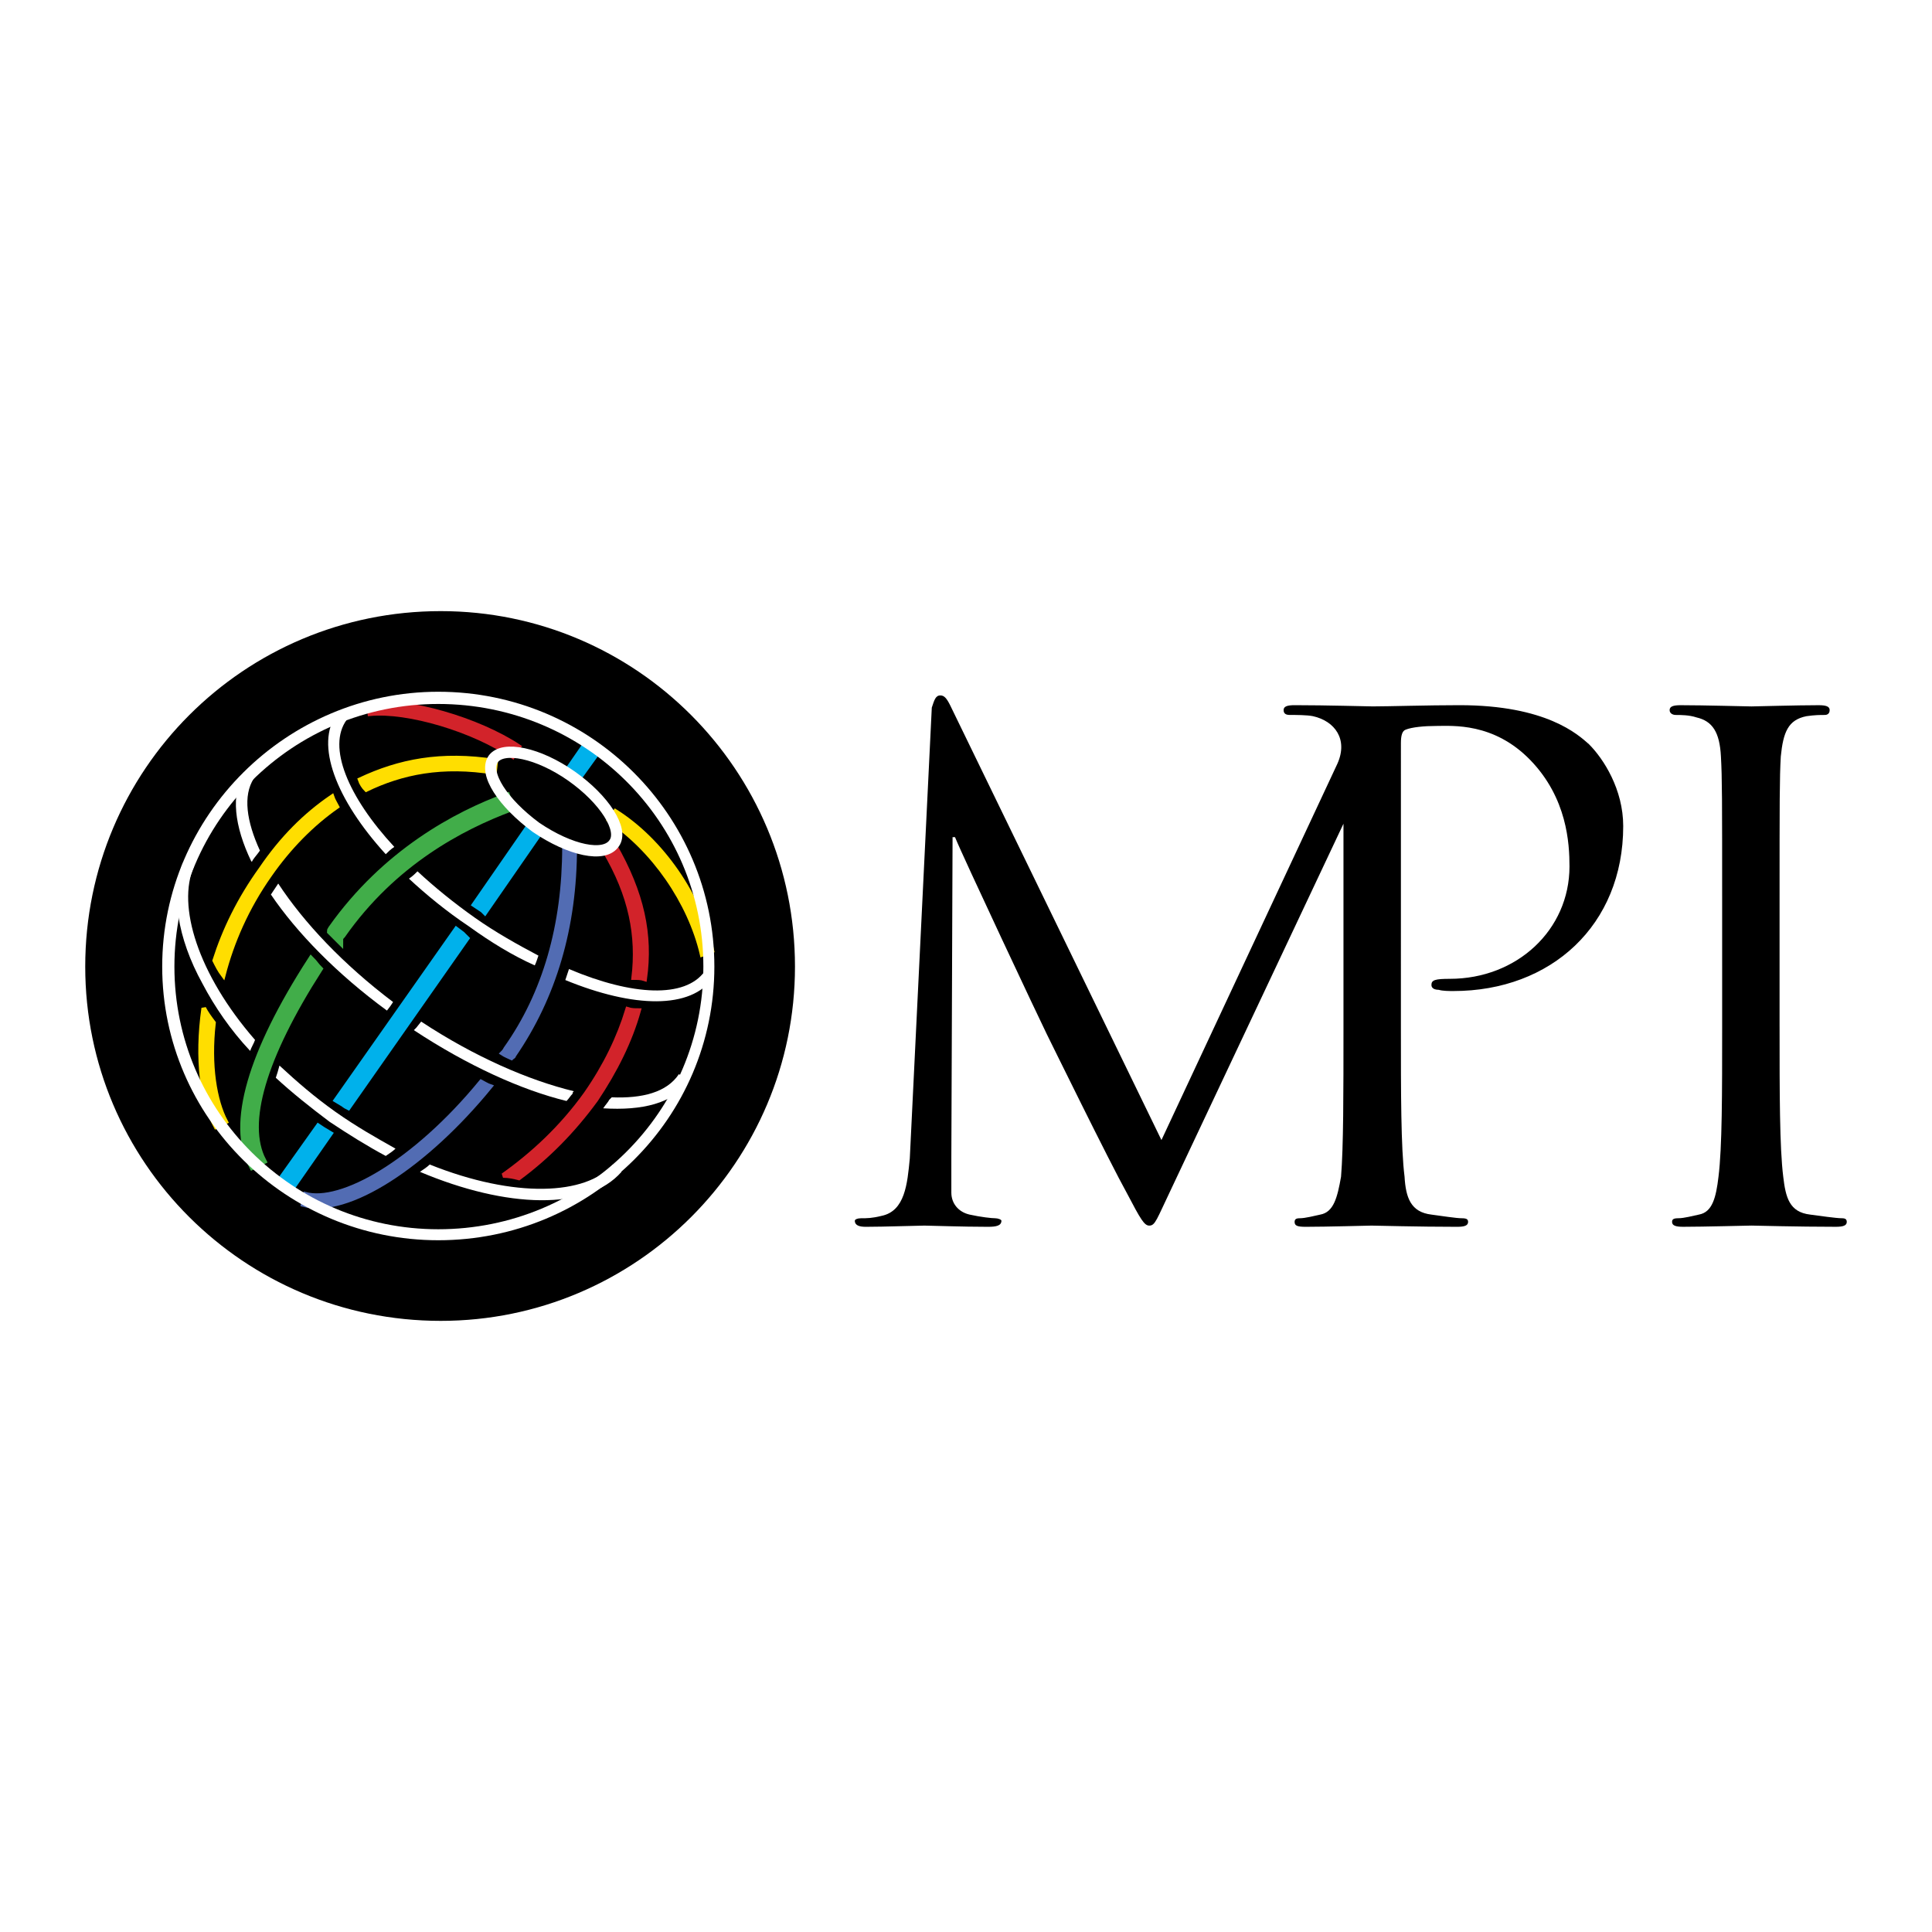
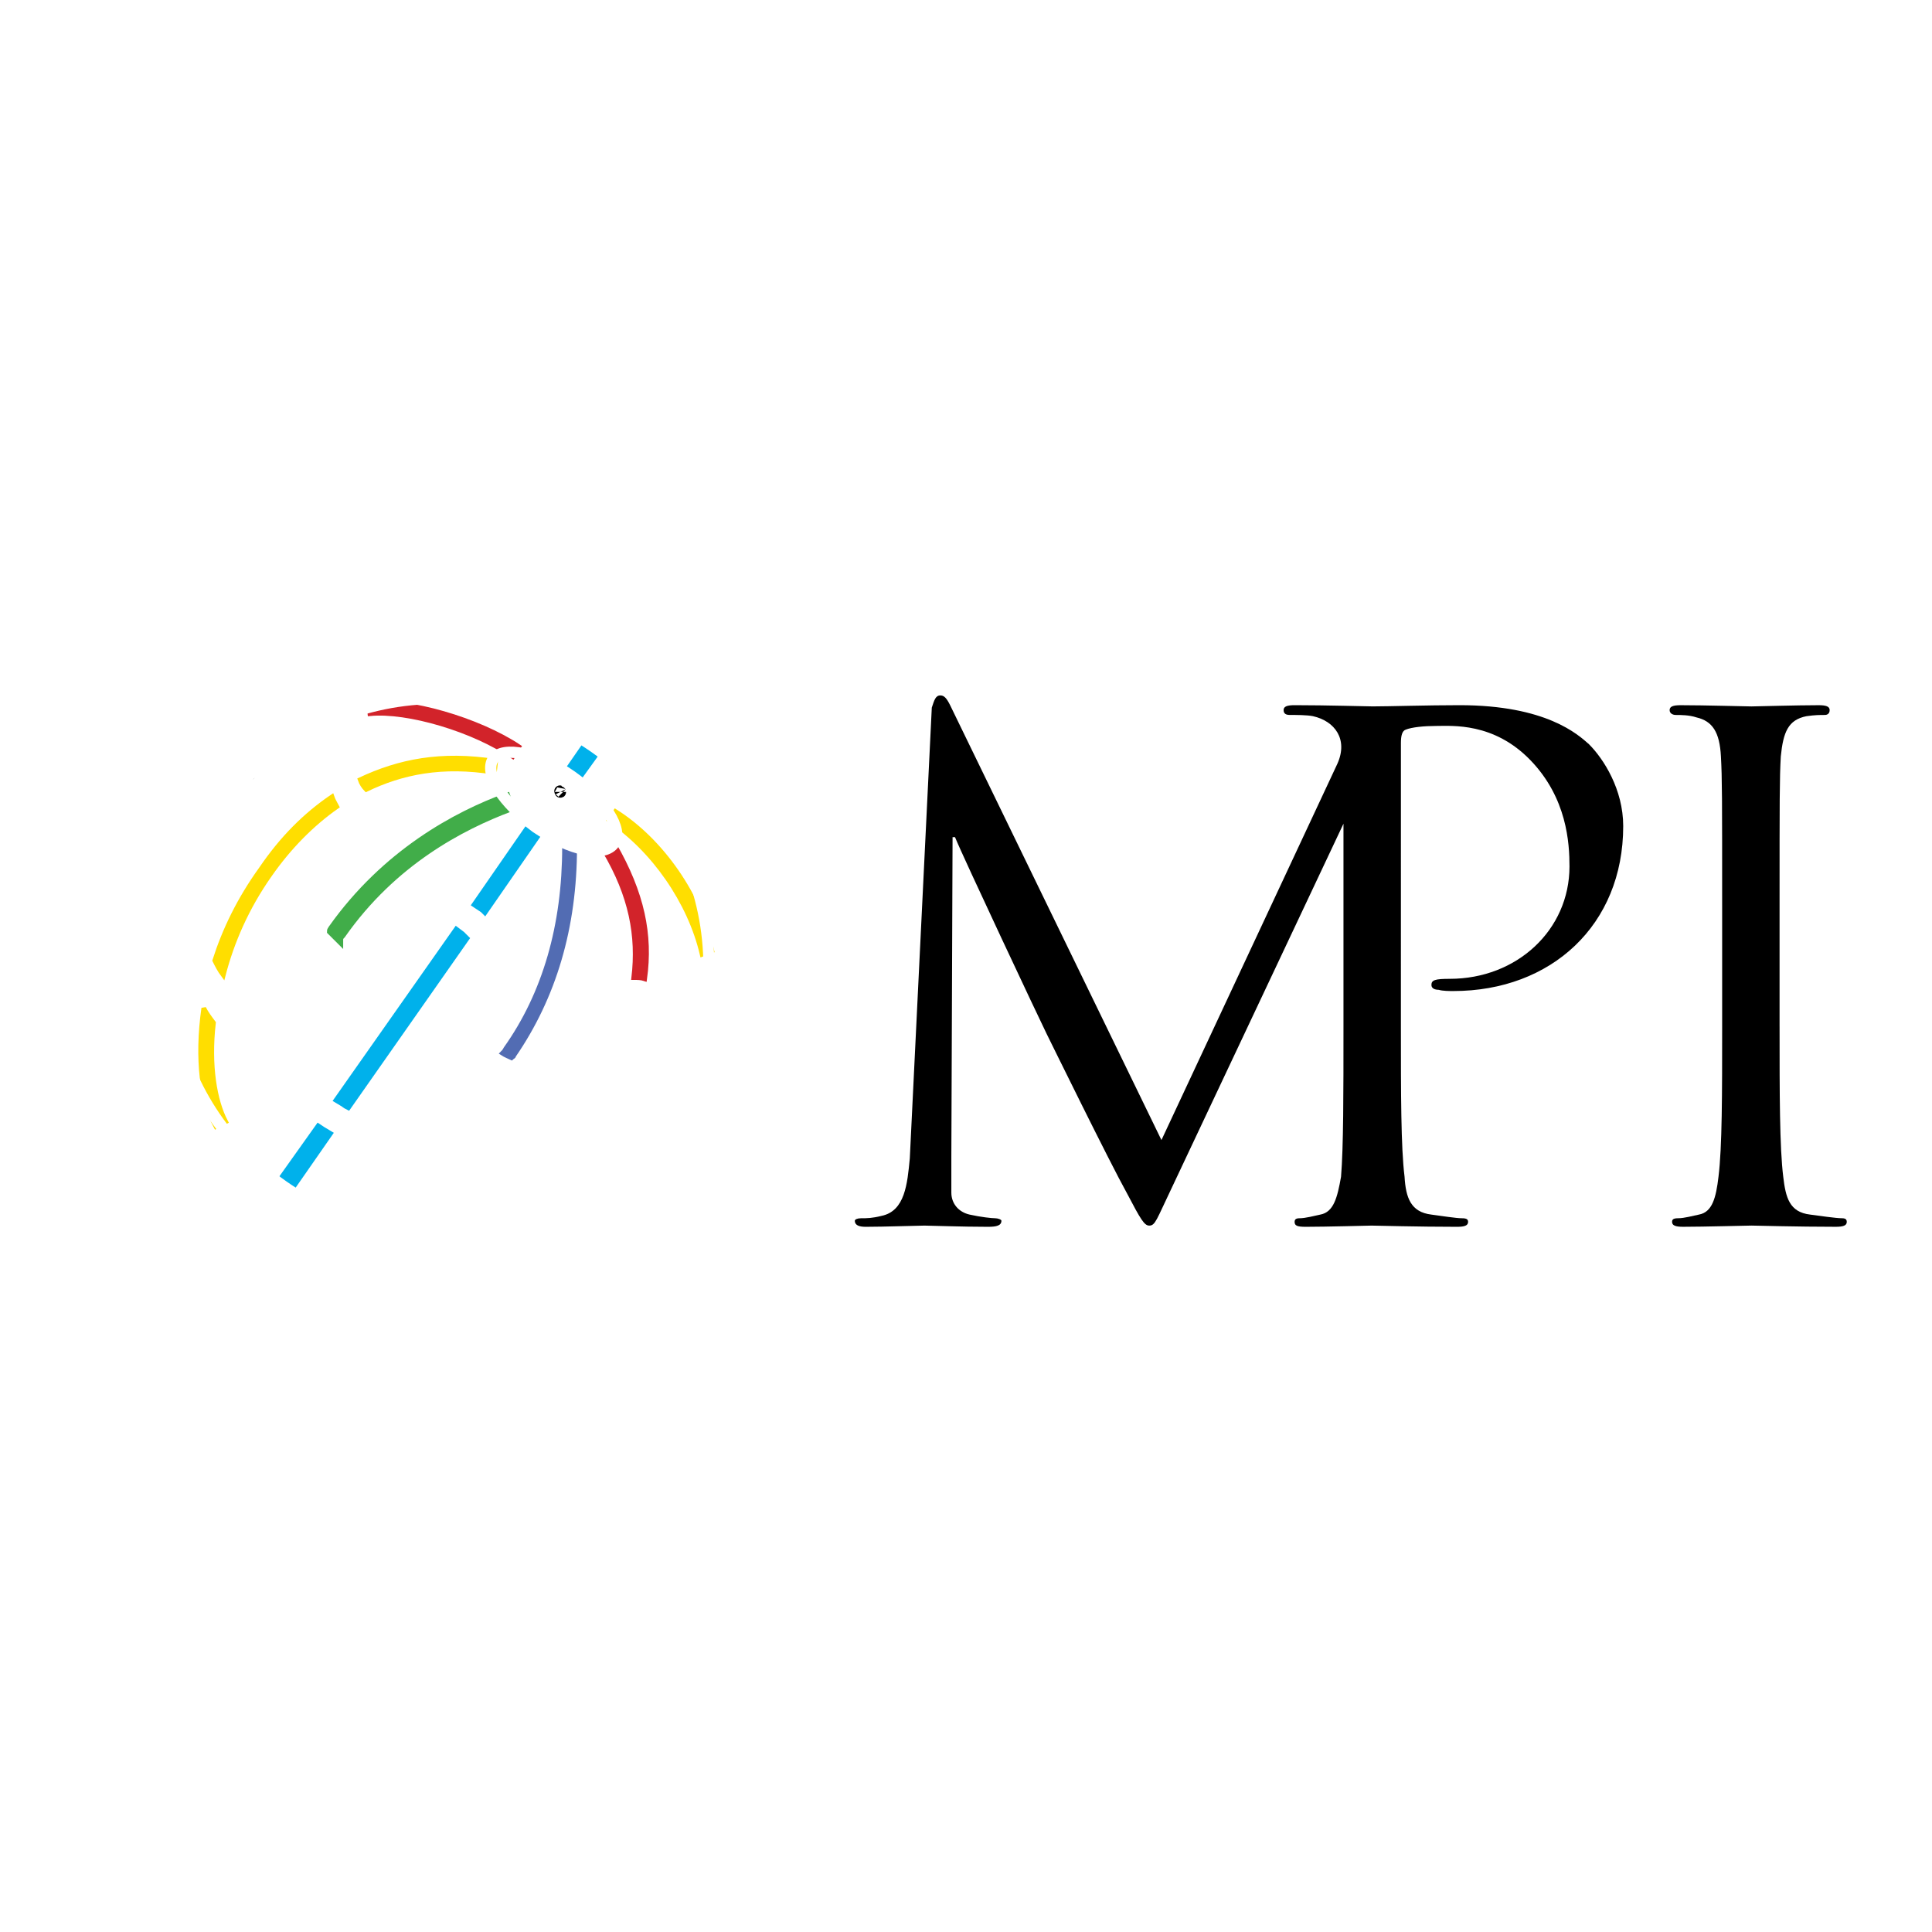
<svg xmlns="http://www.w3.org/2000/svg" version="1.0" id="Layer_1" x="0px" y="0px" width="192.756px" height="192.756px" viewBox="0 0 192.756 192.756" enable-background="new 0 0 192.756 192.756" xml:space="preserve">
  <g>
    <polygon fill-rule="evenodd" clip-rule="evenodd" fill="#FFFFFF" points="0,0 192.756,0 192.756,192.756 0,192.756 0,0  " />
    <path fill-rule="evenodd" clip-rule="evenodd" d="M144.642,97.658c-1.463,0-1.828,0.121-1.828,0.609   c0,0.365,0.365,0.486,0.731,0.486c0.365,0.123,1.097,0.123,1.462,0.123c9.751,0,16.941-6.582,16.941-16.454   c0-3.656-1.95-6.703-3.412-8.166c-1.098-0.975-4.267-3.9-12.92-3.9c-3.168,0-7.068,0.122-8.653,0.122   c-0.487,0-4.631-0.122-7.8-0.122c-0.731,0-1.097,0.122-1.097,0.487c0,0.366,0.243,0.487,0.609,0.487c0.609,0,1.706,0,2.315,0.122   c2.193,0.488,3.534,2.316,2.438,4.753l-17.55,37.539L94.794,70.357c-0.366-0.731-0.61-0.975-0.975-0.975   c-0.488,0-0.61,0.488-0.854,1.219l-2.194,44.974c-0.244,2.559-0.487,5.24-2.803,5.729c-0.975,0.242-1.462,0.242-2.072,0.242   c-0.366,0-0.609,0.123-0.609,0.244c0,0.488,0.488,0.609,1.097,0.609c1.829,0,5.241-0.121,5.85-0.121   c0.488,0,3.778,0.121,6.338,0.121c0.853,0,1.34-0.121,1.34-0.609c0-0.121-0.365-0.244-0.609-0.244   c-0.365,0-1.462-0.121-2.559-0.365s-1.828-1.096-1.828-2.193s0-2.438,0-3.535l0.122-31.932h0.244   c0.731,1.829,8.531,18.404,9.141,19.623c0.365,0.73,6.216,12.674,8.044,15.965c1.341,2.561,1.706,3.17,2.194,3.17   c0.609,0,0.731-0.609,2.193-3.656l17.185-36.442c0,1.95,0,4.631,0,8.166v12.065c0,6.703,0,12.066-0.243,14.992   c-0.366,2.072-0.731,3.533-2.072,3.777c-0.609,0.123-1.463,0.365-2.072,0.365c-0.365,0-0.487,0.123-0.487,0.367   c0,0.365,0.244,0.486,1.097,0.486c2.072,0,6.338-0.121,6.582-0.121c0.365,0,4.631,0.121,8.531,0.121   c0.731,0,1.097-0.121,1.097-0.486c0-0.244-0.122-0.367-0.609-0.367c-0.609,0-2.071-0.242-3.047-0.365   c-2.072-0.244-2.56-1.705-2.682-3.777c-0.365-2.926-0.365-8.289-0.365-14.992V74.135c0-0.731,0.122-1.219,0.487-1.341   c0.609-0.244,1.828-0.366,3.047-0.366c1.585,0,5.729-0.366,9.385,3.413s3.9,8.288,3.9,10.604   C156.586,92.782,151.345,97.658,144.642,97.658L144.642,97.658z" />
    <path fill-rule="evenodd" clip-rule="evenodd" d="M177.549,102.41c0,6.703,0,12.066,0.365,14.992   c0.244,2.072,0.609,3.533,2.682,3.777c0.975,0.123,2.56,0.365,3.169,0.365c0.365,0,0.487,0.123,0.487,0.367   c0,0.365-0.365,0.486-1.097,0.486c-3.778,0-8.166-0.121-8.41-0.121c-0.365,0-4.753,0.121-6.824,0.121   c-0.731,0-1.098-0.121-1.098-0.486c0-0.244,0.122-0.367,0.609-0.367c0.609,0,1.463-0.242,2.072-0.365   c1.341-0.244,1.706-1.705,1.95-3.777c0.365-2.926,0.365-8.289,0.365-14.992V90.345c0-10.725,0-12.675-0.122-14.869   c-0.122-2.438-0.853-3.534-2.438-3.9c-0.731-0.244-1.584-0.244-2.071-0.244c-0.244,0-0.609-0.122-0.609-0.487   c0-0.365,0.365-0.487,1.097-0.487c2.315,0,6.703,0.122,7.068,0.122c0.244,0,4.632-0.122,6.704-0.122   c0.731,0,1.097,0.122,1.097,0.487c0,0.366-0.244,0.487-0.487,0.487c-0.488,0-0.976,0-1.829,0.122   c-1.827,0.366-2.315,1.584-2.559,4.022c-0.122,2.194-0.122,4.144-0.122,14.869V102.41L177.549,102.41z" />
-     <path fill-rule="evenodd" clip-rule="evenodd" d="M8.504,96.439c0,19.5,15.844,35.344,35.467,35.344   c19.5,0,35.344-15.844,35.344-35.344c0-19.623-15.844-35.467-35.344-35.467C24.348,60.972,8.504,76.816,8.504,96.439L8.504,96.439z   " />
    <path fill="none" stroke="#000000" stroke-width="1.124" stroke-miterlimit="2.613" d="M24.835,77.304   C24.958,77.304,24.835,77.426,24.835,77.304 M55.915,79.01C55.792,78.767,55.915,79.132,55.915,79.01" />
    <path fill-rule="evenodd" clip-rule="evenodd" fill="#FFDE00" stroke="#FFDE00" stroke-width="0.459" stroke-miterlimit="2.613" d="   M71.027,94.854l-0.975,0.365c-1.219-5.241-4.875-10.481-9.263-13.406l0.609-0.853C66.03,83.885,69.809,89.37,71.027,94.854   L71.027,94.854z" />
    <line fill="none" stroke="#000000" stroke-width="1.124" stroke-miterlimit="2.613" x1="25.689" y1="116.184" x2="25.689" y2="116.305" />
    <path fill-rule="evenodd" clip-rule="evenodd" fill="#00B1EB" stroke="#00B1EB" stroke-width="0.765" stroke-miterlimit="2.613" d="   M47.505,90.223l5.484-7.922l0.854,0.609l-5.485,7.922c-0.122-0.122-0.122-0.122-0.122-0.122L47.505,90.223L47.505,90.223z" />
    <polygon fill-rule="evenodd" clip-rule="evenodd" fill="#00B1EB" stroke="#00B1EB" stroke-width="0.765" stroke-miterlimit="2.613" points="   58.718,74.013 59.693,74.745 57.499,77.792 56.524,77.182 58.718,74.013  " />
    <path fill-rule="evenodd" clip-rule="evenodd" fill="#00B1EB" stroke="#00B1EB" stroke-width="0.765" stroke-miterlimit="2.613" d="   M33.732,109.723l11.822-16.818l0.488,0.366l0.366,0.366l-11.701,16.696c-0.244-0.121-0.365-0.242-0.365-0.242L33.732,109.723   L33.732,109.723z" />
    <polygon fill-rule="evenodd" clip-rule="evenodd" fill="#00B1EB" stroke="#00B1EB" stroke-width="0.765" stroke-miterlimit="2.613" points="   27.882,118.012 31.783,112.527 32.148,112.77 32.758,113.137 28.857,118.742 27.882,118.012  " />
    <path fill-rule="evenodd" clip-rule="evenodd" fill="#41AD49" stroke="#41AD49" stroke-width="0.765" stroke-miterlimit="2.613" d="   M33.124,92.661c5.362-7.557,12.431-11.335,17.428-13.163l0.366,1.097c-4.875,1.828-11.7,5.363-16.819,12.675   c-0.122,0.122-0.244,0.244-0.244,0.487c-0.366-0.365-0.609-0.609-0.853-0.853C33.001,92.782,33.124,92.782,33.124,92.661   L33.124,92.661z" />
    <path fill-rule="evenodd" clip-rule="evenodd" fill="#FFFFFF" d="M70.296,96.926l0.853,0.609c-2.194,3.17-7.922,3.047-14.747,0.244   c0.122-0.365,0.244-0.73,0.365-1.097C63.105,99.363,68.346,99.607,70.296,96.926L70.296,96.926z" />
    <path fill-rule="evenodd" clip-rule="evenodd" fill="#D2232A" stroke="#D2232A" stroke-width="0.459" stroke-miterlimit="2.613" d="   M60.302,84.86l0.975-0.609c2.803,4.875,3.656,9.019,3.047,13.407c-0.366-0.123-0.731-0.123-1.097-0.123   C63.715,93.392,62.983,89.37,60.302,84.86L60.302,84.86z" />
-     <path fill-rule="evenodd" clip-rule="evenodd" fill="#FFFFFF" d="M46.773,92.417c-2.193-1.462-4.266-3.168-5.972-4.753   c0.366-0.244,0.609-0.487,0.853-0.731c1.706,1.585,3.656,3.169,5.729,4.632c2.072,1.462,4.266,2.681,6.337,3.778   c-0.122,0.366-0.244,0.731-0.366,0.975C51.161,95.342,48.967,94.001,46.773,92.417L46.773,92.417z" />
    <path fill-rule="evenodd" clip-rule="evenodd" fill="#FFFFFF" d="M33.611,71.21l0.975,0.609c-1.95,2.681,0.122,7.679,4.753,12.675   c-0.365,0.244-0.609,0.488-0.853,0.731C33.489,79.742,31.417,74.257,33.611,71.21L33.611,71.21z" />
    <path fill-rule="evenodd" clip-rule="evenodd" fill="#FFFFFF" d="M25.079,85.958c-1.706-3.535-2.072-6.704-0.731-8.897l0.975,0.609   c-1.097,1.707-0.731,4.266,0.609,7.191c-0.244,0.366-0.488,0.609-0.731,0.975C25.201,85.835,25.201,85.958,25.079,85.958   L25.079,85.958z" />
    <path fill-rule="evenodd" clip-rule="evenodd" fill="#FFFFFF" d="M39.217,99.973l-0.244,0.367l-0.366,0.486   c-4.997-3.656-9.019-7.8-11.579-11.578c0.244-0.366,0.488-0.731,0.731-1.097C30.32,92.051,34.22,96.195,39.217,99.973   L39.217,99.973z" />
-     <path fill-rule="evenodd" clip-rule="evenodd" fill="#41AD49" stroke="#41AD49" stroke-width="0.765" stroke-miterlimit="2.613" d="   M31.783,96.683c-5.606,8.774-7.556,15.356-5.606,19.134l-0.975,0.488c-2.194-4.143-0.122-11.213,5.85-20.475   C31.295,96.073,31.539,96.439,31.783,96.683L31.783,96.683z" />
    <path fill-rule="evenodd" clip-rule="evenodd" fill="#FFFFFF" d="M18.254,86.079l1.097,0.366c-1.706,3.9,0.366,10.725,6.094,17.307   c-0.122,0.365-0.366,0.73-0.487,1.096c-1.95-2.07-3.534-4.387-4.753-6.703C17.645,93.514,17.036,89.004,18.254,86.079   L18.254,86.079z" />
    <path fill-rule="evenodd" clip-rule="evenodd" fill="#FFDE00" stroke="#FFDE00" stroke-width="0.459" stroke-miterlimit="2.613" d="   M22.52,111.918l-0.975,0.486c-1.341-2.438-1.95-6.703-1.219-11.822c0.244,0.488,0.609,0.975,0.975,1.463   C20.814,106.311,21.423,109.846,22.52,111.918L22.52,111.918z" />
    <path fill-rule="evenodd" clip-rule="evenodd" fill="#FFDE00" stroke="#FFDE00" stroke-width="0.459" stroke-miterlimit="2.613" d="   M26.054,86.688c2.072-3.047,4.388-5.363,7.069-7.19c0.122,0.366,0.365,0.731,0.487,0.975c-2.438,1.707-4.753,4.022-6.703,6.825   c-2.316,3.291-3.778,6.704-4.631,9.994c-0.366-0.487-0.609-0.975-0.853-1.462C22.398,92.782,23.861,89.735,26.054,86.688   L26.054,86.688z" />
    <path fill-rule="evenodd" clip-rule="evenodd" fill="#FFFFFF" d="M61.033,109.48c3.047,0.121,5.485-0.488,6.704-2.316l0.975,0.73   c-1.584,2.195-4.631,2.926-8.531,2.682c0.244-0.365,0.488-0.609,0.609-0.854C60.912,109.602,60.912,109.602,61.033,109.48   L61.033,109.48z" />
    <path fill-rule="evenodd" clip-rule="evenodd" fill="#FFFFFF" d="M56.524,109.846c-4.51-1.098-9.872-3.535-15.235-7.068   l0.244-0.244l0.487-0.609c5.363,3.533,10.725,5.85,15.234,6.947c-0.122,0.121-0.122,0.121-0.122,0.242   C56.89,109.357,56.768,109.602,56.524,109.846L56.524,109.846z" />
    <path fill-rule="evenodd" clip-rule="evenodd" fill="#526CB3" stroke="#526CB3" stroke-width="0.382" stroke-miterlimit="2.613" d="   M50.43,104.605c3.9-5.486,5.85-12.311,5.85-20.111h1.097c0,8.044-2.072,14.992-6.094,20.841c0,0.121-0.122,0.121-0.244,0.244   c-0.243-0.123-0.609-0.244-0.975-0.488C50.187,104.971,50.308,104.848,50.43,104.605L50.43,104.605z" />
-     <path fill-rule="evenodd" clip-rule="evenodd" fill="#526CB3" stroke="#526CB3" stroke-width="0.382" stroke-miterlimit="2.613" d="   M30.442,119.107c3.534,0.977,10.847-3.047,17.55-11.213c0.244,0.123,0.609,0.367,0.975,0.488   c-6.459,7.922-14.26,13.041-18.769,11.822L30.442,119.107L30.442,119.107z" />
    <path fill-rule="evenodd" clip-rule="evenodd" fill="#FFFFFF" d="M32.88,111.918c-1.95-1.463-3.778-2.926-5.363-4.389   c0.122-0.365,0.244-0.73,0.365-1.219c1.707,1.584,3.535,3.17,5.606,4.631c2.072,1.463,4.022,2.561,5.972,3.658   c-0.244,0.242-0.609,0.486-0.975,0.73C36.658,114.355,34.708,113.137,32.88,111.918L32.88,111.918z" />
    <path fill-rule="evenodd" clip-rule="evenodd" fill="#FFFFFF" d="M61.155,116.184l0.853,0.73c-3.413,3.9-11.457,3.656-20.11,0   c0.366-0.244,0.731-0.488,0.975-0.73C51.405,119.596,58.474,119.23,61.155,116.184L61.155,116.184z" />
-     <path fill-rule="evenodd" clip-rule="evenodd" fill="#D2232A" stroke="#D2232A" stroke-width="0.459" stroke-miterlimit="2.613" d="   M58.474,109.113c1.95-2.803,3.291-5.605,4.144-8.408c0.365,0.121,0.731,0.121,1.097,0.121c-0.854,3.047-2.316,5.973-4.266,8.896   c-2.316,3.17-4.875,5.729-7.679,7.801c-0.487-0.121-0.975-0.244-1.584-0.244C53.111,115.209,56.037,112.527,58.474,109.113   L58.474,109.113z" />
    <path fill-rule="evenodd" clip-rule="evenodd" fill="#D2232A" stroke="#D2232A" stroke-width="0.459" stroke-miterlimit="2.613" d="   M51.771,74.5l-0.609,0.975c-3.9-2.681-10.481-4.631-14.26-4.266l-0.122-0.975C40.68,69.748,47.749,71.819,51.771,74.5L51.771,74.5z   " />
    <path fill-rule="evenodd" clip-rule="evenodd" fill="#FFFFFF" d="M43.727,69.016c-15.113,0-27.544,12.31-27.544,27.423   c0,15.112,12.432,27.301,27.544,27.301c15.235,0,27.545-12.189,27.545-27.301C71.271,81.326,58.961,69.016,43.727,69.016   L43.727,69.016z M43.727,122.643c-14.503,0-26.326-11.701-26.326-26.204c0-14.503,11.822-26.204,26.326-26.204   c14.625,0,26.448,11.701,26.448,26.204C70.174,110.941,58.352,122.643,43.727,122.643L43.727,122.643z" />
    <path fill-rule="evenodd" clip-rule="evenodd" fill="#FFDE00" stroke="#FFDE00" stroke-width="0.459" stroke-miterlimit="2.613" d="   M49.455,75.963l-0.122,1.097c-5.241-0.854-9.263,0-12.797,1.706c-0.243-0.244-0.487-0.609-0.609-0.975   C39.827,75.963,43.971,75.11,49.455,75.963L49.455,75.963z" />
    <path fill="none" stroke="#FFFFFF" stroke-width="1.124" stroke-miterlimit="2.613" d="M53.477,82.545   c-3.291-2.438-5.241-5.363-4.266-6.825c0.975-1.341,4.509-0.61,7.8,1.706c3.291,2.316,5.241,5.363,4.266,6.703   C60.302,85.592,56.89,84.86,53.477,82.545L53.477,82.545z" />
  </g>
</svg>